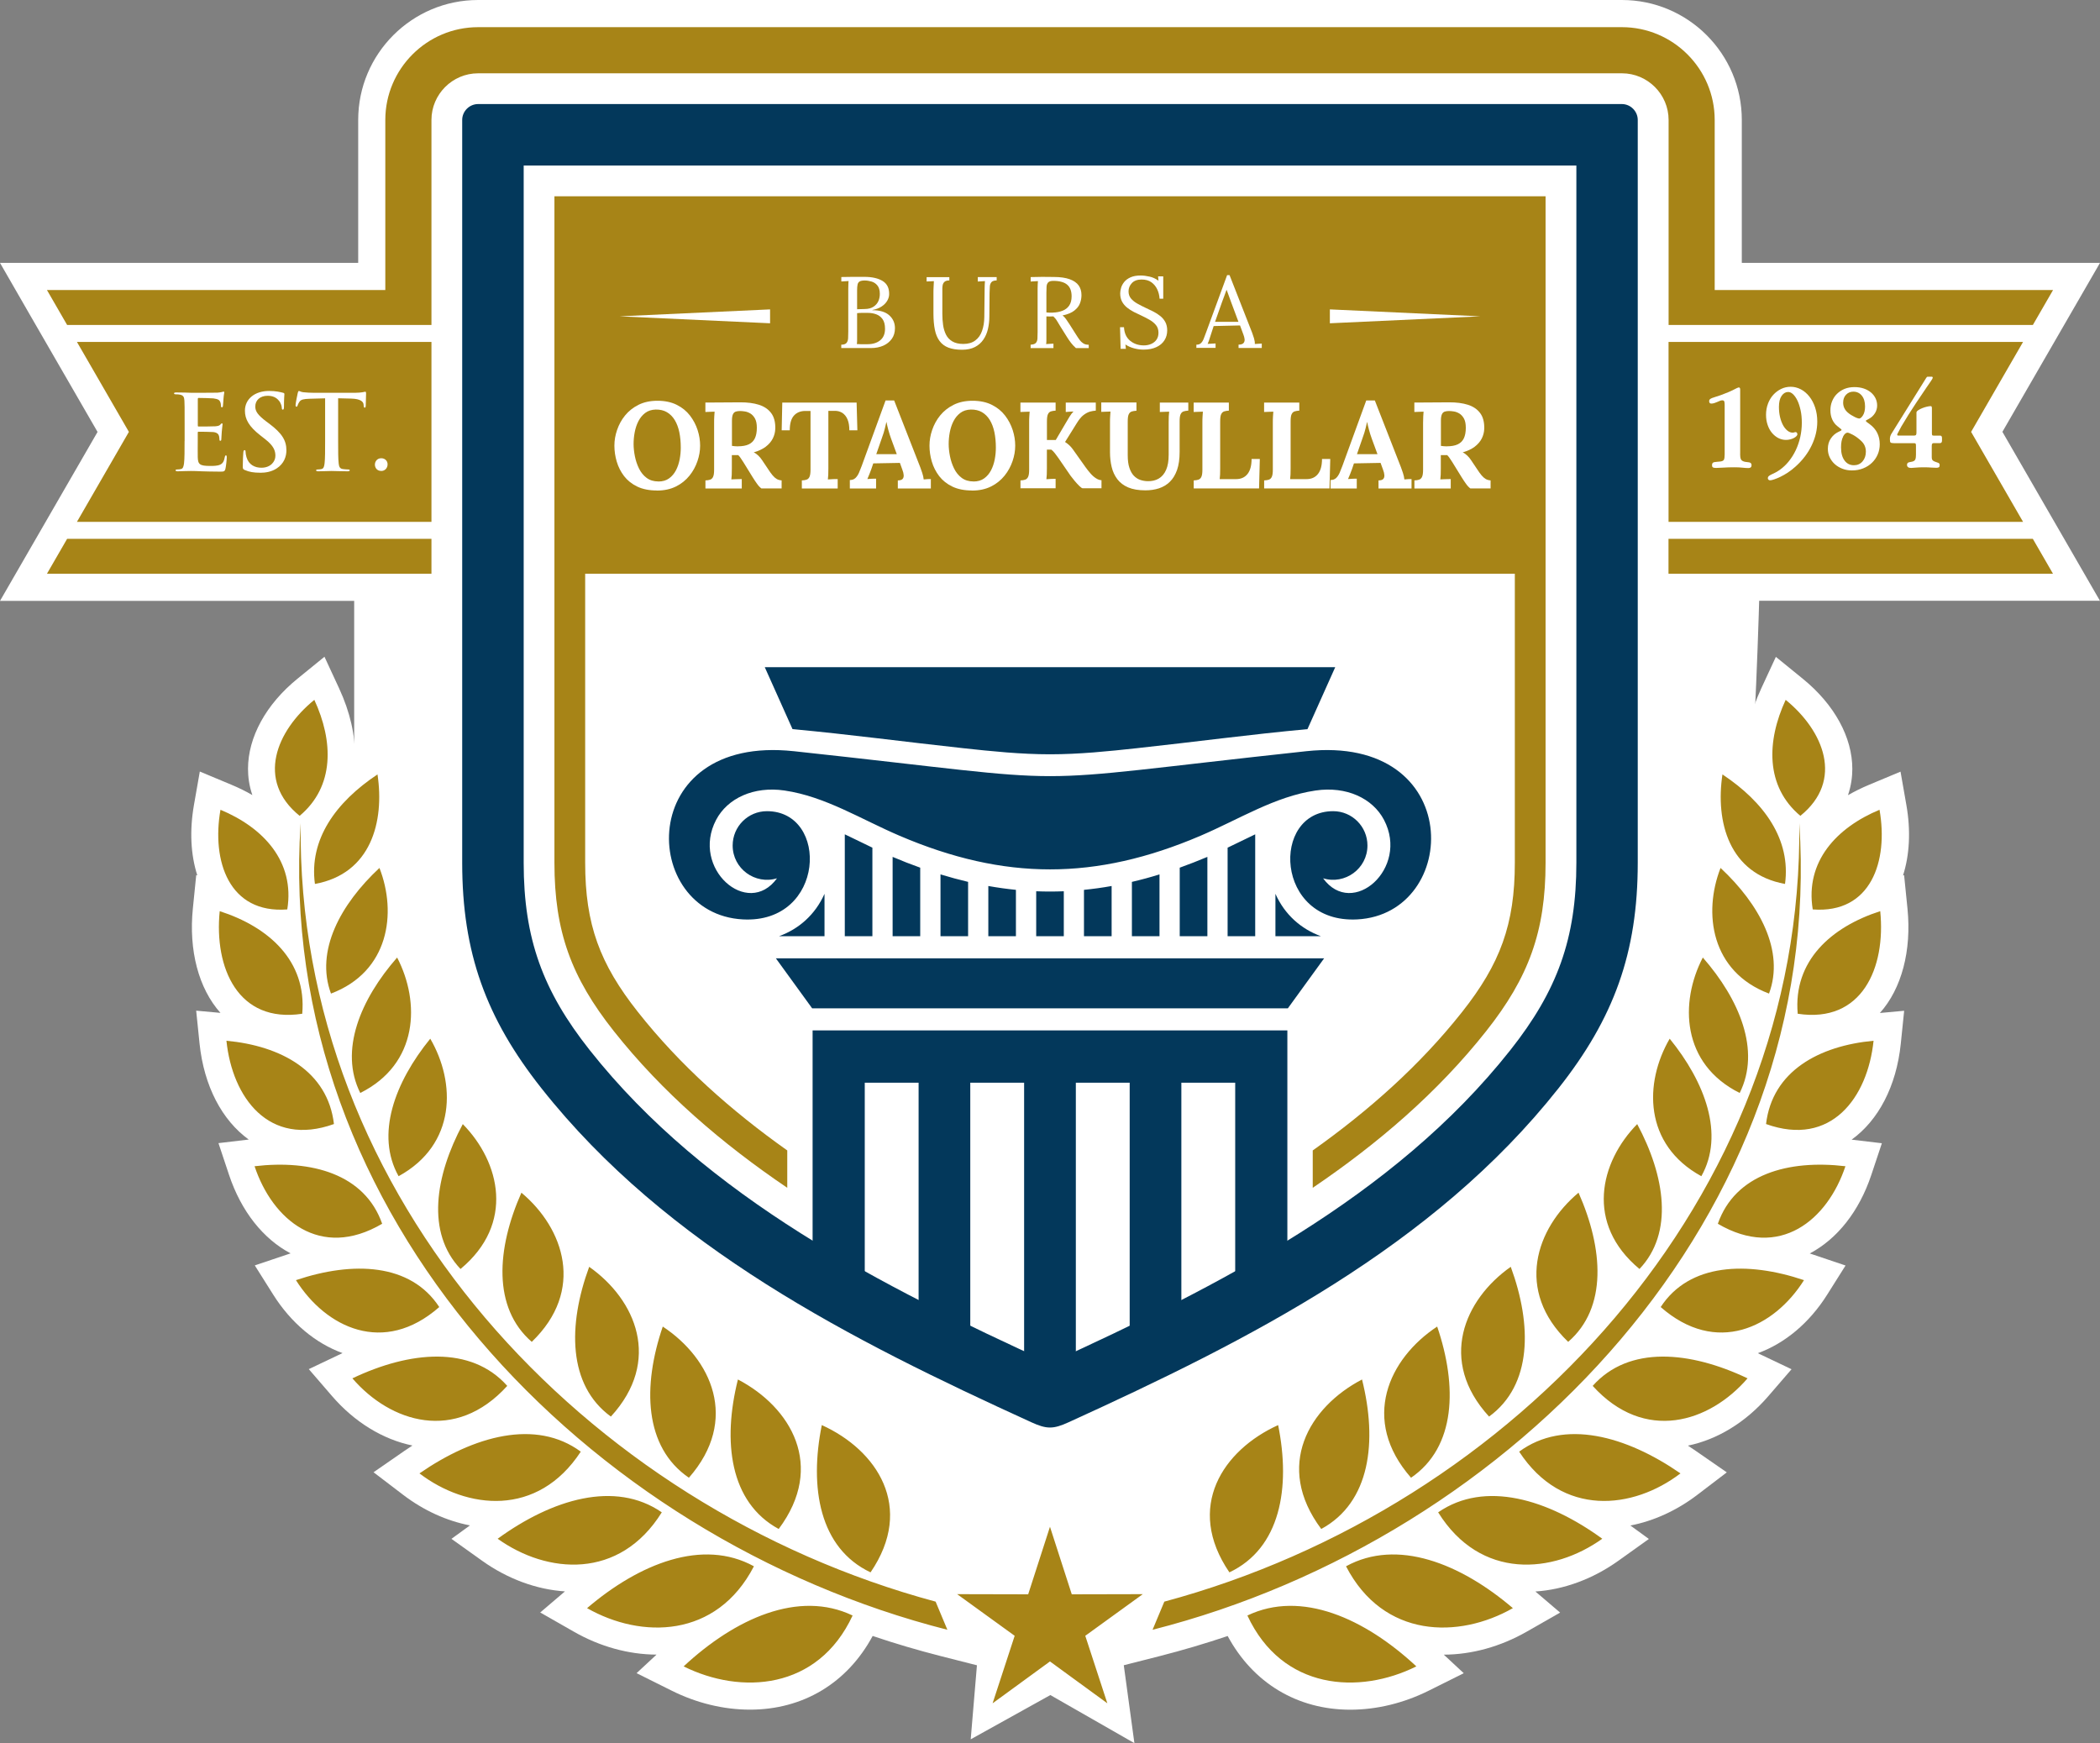
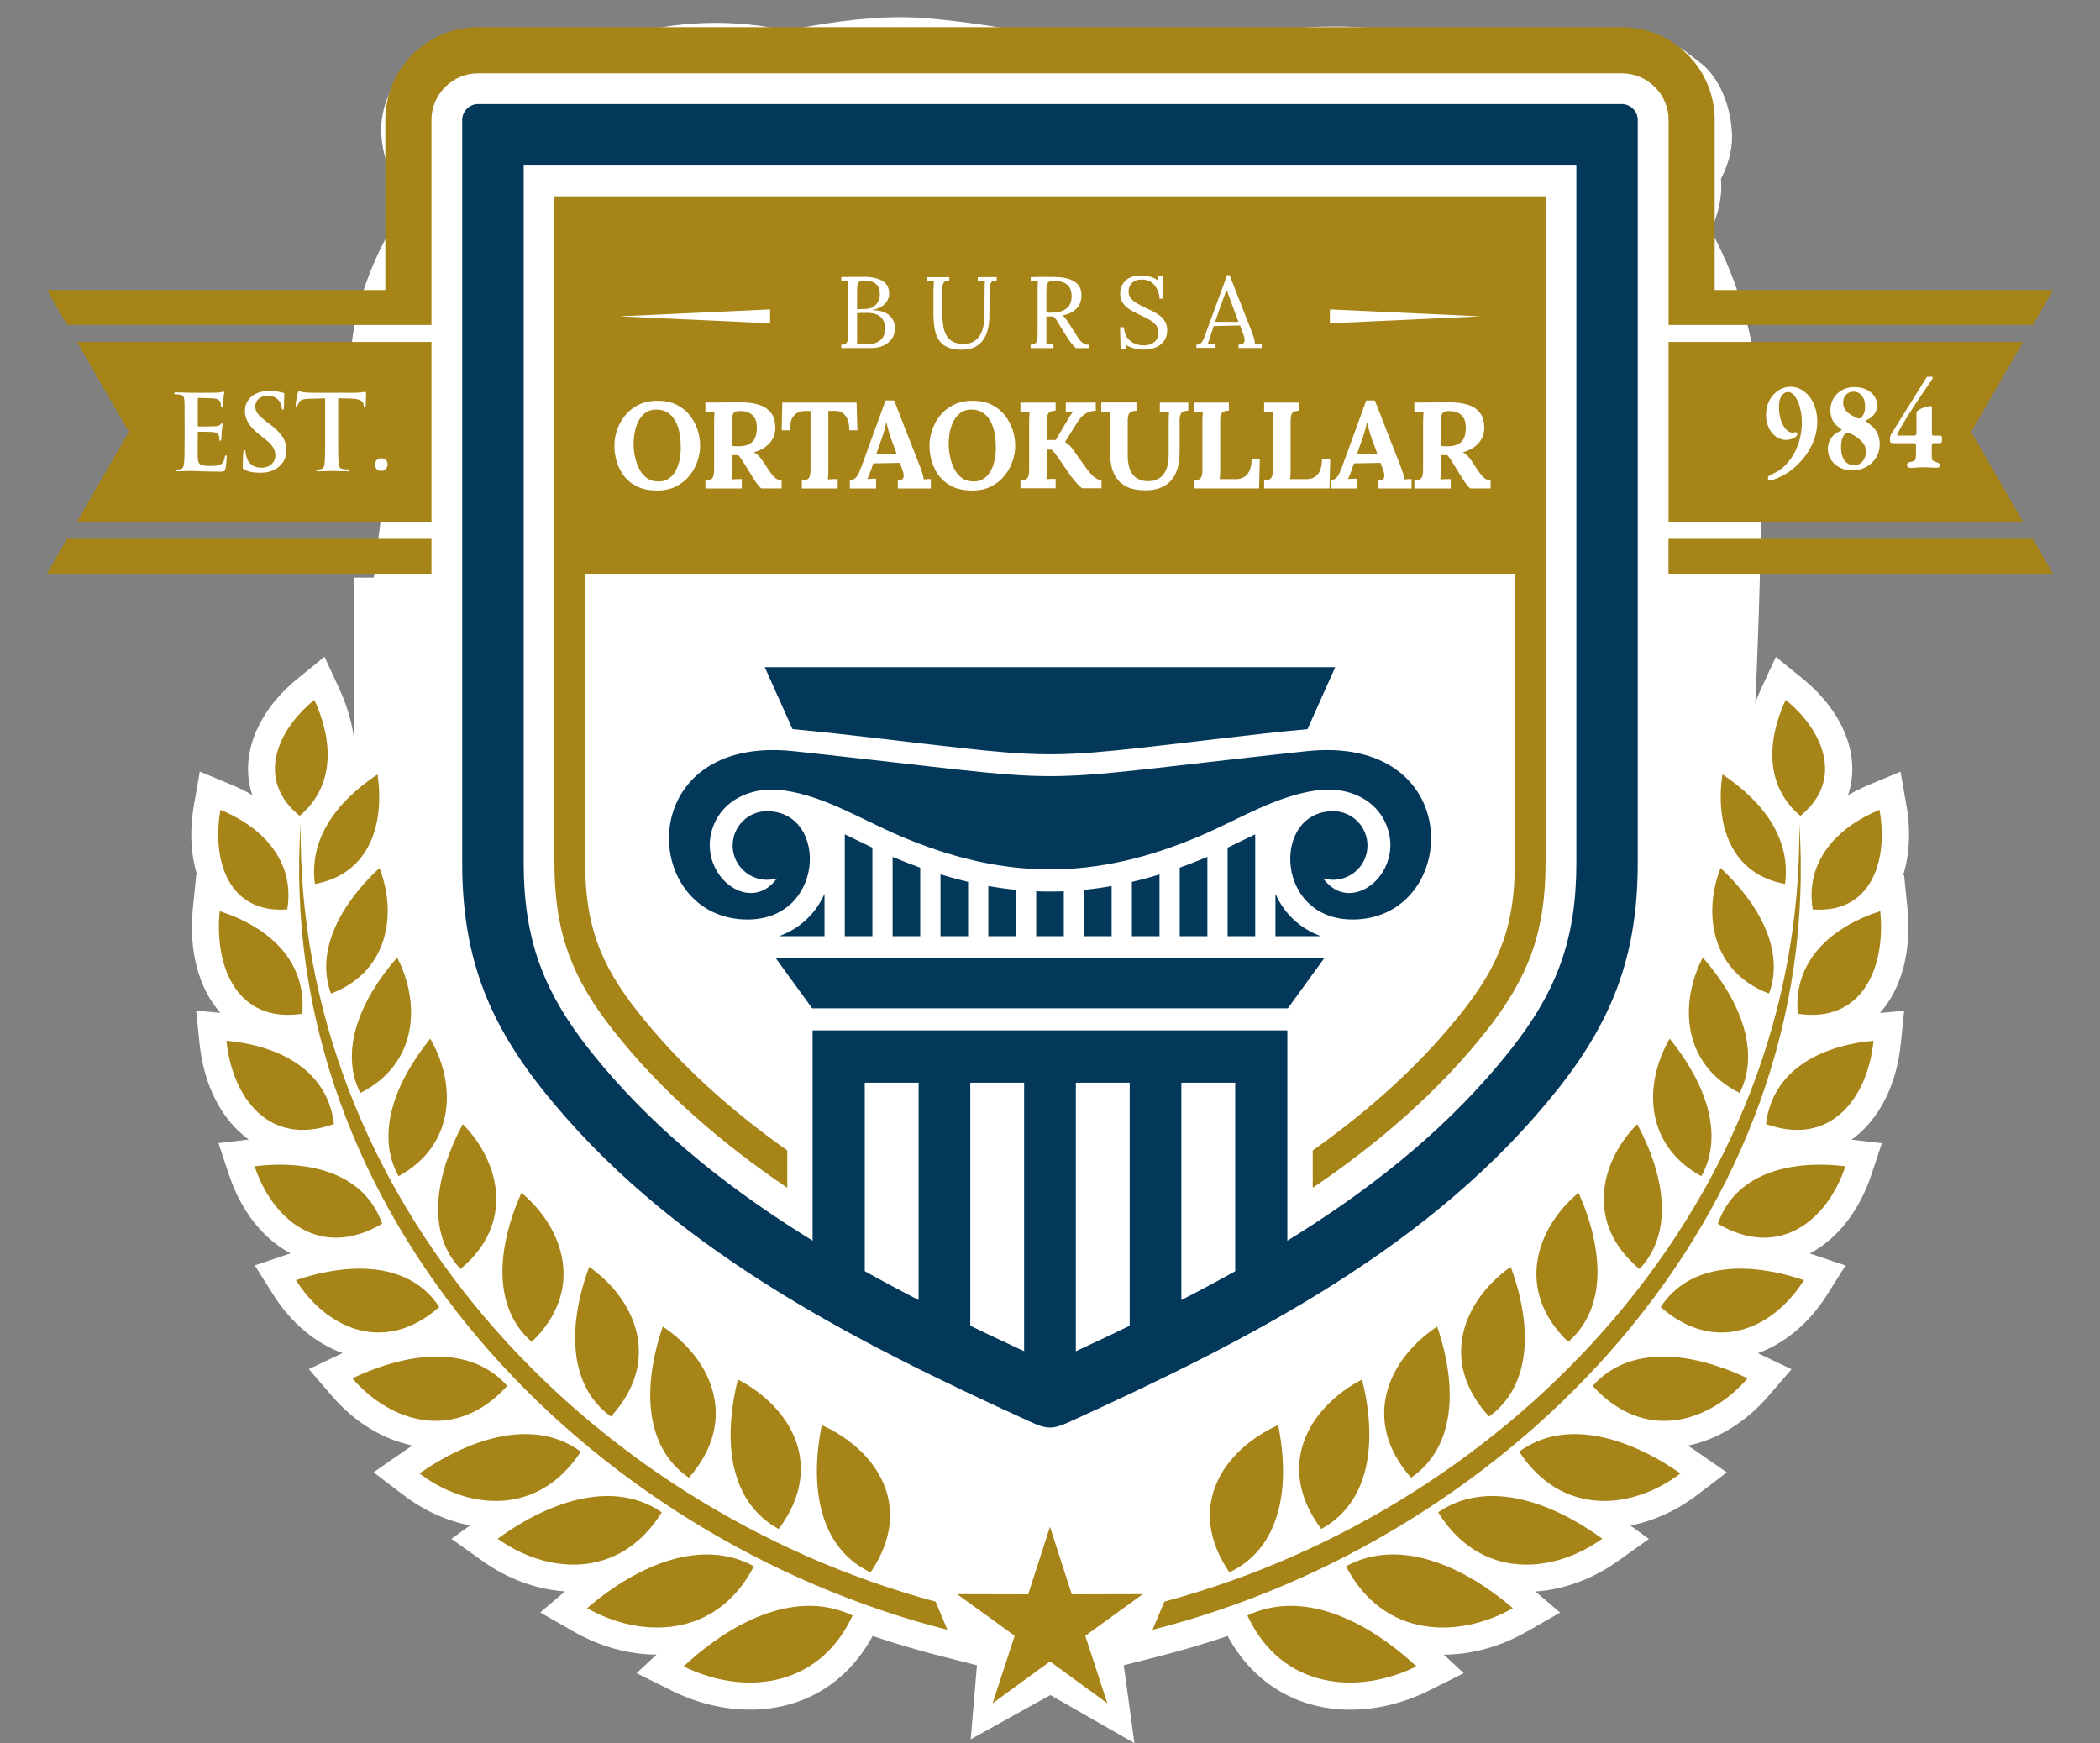
<svg xmlns="http://www.w3.org/2000/svg" id="katman_2" data-name="katman 2" viewBox="0 0 387.29 321.48">
  <rect x="0" y="0" width="387.29" height="321.48" fill="#808080" stroke="none" />
  <g id="katman_2-2" data-name="katman 2">
    <g id="Layer_1" data-name="Layer 1">
      <g>
        <path d="M218.45,295.91c4.06.27,7.78-.72,11.27-2.78,4.11-2.42,3.86-10.07-1.43-10.97-13.57-2.3-25.69,3.2-39.05,3.71-5.54.21-10.72-.61-15.13-4.15-5-4.01-9.39-6.43-15.7-3.53-3.53,1.62-3.78,6.94-1.21,9.42,1.75,1.7,3.47,2.63,5.69,3.54,7.14,2.92,10.25-8.68,3.19-11.57l-.4-.45-1.21,9.42c-1.14.53-.09.42.64,1.2.81.86,1.83,1.57,2.77,2.28,2.02,1.52,4.15,2.69,6.51,3.61,4.91,1.93,10.38,2.46,15.62,2.18,11.67-.62,23.36-6.09,35.09-4.1l-1.43-10.97c-1.8,1.06-3.14,1.28-5.22,1.15-7.71-.5-7.68,11.5,0,12h0Z" fill="#fff" />
        <rect x="65.82" y="107.03" width="19.41" height="41.2" fill="#fff" stroke="#fff" stroke-miterlimit="10" />
-         <path d="M302.72,110.81V22.12c0-1.98-1.62-3.6-3.6-3.6H88.17c-1.98,0-3.6,1.62-3.6,3.6v88.7H0l17.99-31.16-12.47-21.59L0,48.48h66.06v-26.37c0-12.19,9.92-22.11,22.11-22.11h210.95c12.19,0,22.11,9.92,22.11,22.11v26.37h66.06l-5.53,9.57-12.47,21.59,17.99,31.16h-84.57.01Z" fill="#fff" fill-rule="evenodd" />
        <path d="M82.17,113.45c20.09,24.66,47.93,41.78,72.9,61-4.05-3.13-8.1-6.25-12.14-9.38,12.09,9.37,23.64,19.41,33.14,31.47l-9.38-12.14c2.62,3.42,5.06,6.89,6.95,10.79l-6.05-14.33c.85,2.03,1.47,4,1.88,6.16l-2.14-15.95c.24,2.12.24,4.1,0,6.22l2.14-15.95c-.37,2.07-.91,4-1.64,5.98l6.05-14.33c-1.72,4.02-4,7.6-6.63,11.08l9.38-12.14c-7.96,10.04-16.62,19.02-24.09,29.59-10.29,14.56-13.58,31.57-14.85,48.98l2.14-15.95-.39,1.15c9.19-11.95,18.38-23.91,27.57-35.86l-.87.65c10.09-2.73,20.19-5.46,30.28-8.19l-.87-.05c10.09,2.73,20.19,5.46,30.28,8.19-1.86-.81-3.51-1.95-5.14-3.15,4.05,3.13,8.1,6.25,12.14,9.38-6.04-4.78-10.63-10.98-16.33-16.12s-12.5-11.03-19.74-14.68c-13.59-6.84-24.27-8.95-39.43-10.26l15.95,2.14c-1.08-.08-2.13-.31-3.15-.66,4.78,2.02,9.56,4.03,14.33,6.05-.91-.36-1.75-.84-2.52-1.43l12.14,9.38c-6.18-4.95-12.12-10.64-16.96-16.91l9.38,12.14c-1.9-2.62-3.54-5.32-4.92-8.25l6.05,14.33c-1.59-3.83-2.59-7.66-3.23-11.76l2.14,15.95c-.48-3.79-.82-7.63-.49-11.44l-2.14,15.95c.94-6.42,3.75-12.24,5.98-18.28,5.33-14.4,6.7-31.53,2.57-46.42-5.59-20.17-21.98-36.83-42.21-42.4-20.69-5.7-43.7.56-58.82,15.69-9.97,9.98-12.98,19.99-18.35,32.72l6.05-14.33c-.51,1.19-1.01,2.43-1.76,3.49,3.13-4.05,6.25-8.1,9.38-12.14l-.21.23,12.14-9.38-.19.13,14.33-6.05-.17.02c15.41,2.02,30.82,4.03,46.23,6.05l-.16-.09,21.53,21.53-.13-.22,6.05,14.33c-.1-.28-.17-.56-.2-.86l2.14,15.95c-2.59-22.26,5.38-44.6,3.86-66.88-30.09,17.27-60.19,34.54-90.28,51.81l1.14.85-12.14-9.38c9.33,7.46,16.67,13.78,28.67,17.08,7.94,2.19,13.11,2.21,20.13,2.14,12.4-.14,24.41-3.26,36.57-5.19l-15.95,2.14c4.79-.62,9.42-.5,14.21.1l-15.95-2.14c18.29,2.72,36.27,7.68,54.93,6.42,12.93-.87,26.36-4.41,39.33-2.76l-15.95-2.14c1.76.31,3.41.74,5.08,1.38l-14.33-6.05c1.19.57,2.16,1.15,3.21,1.94l-12.14-9.38c.64.54,1.21,1.14,1.7,1.82l-9.38-12.14c.57.79,1.03,1.64,1.36,2.56l-6.05-14.33c.36,1.02.61,2.07.73,3.15l-2.14-15.95c1.36,15.13-.08,30.98-.67,46.14-.6,15.27-1.02,30.75-2.8,45.94l2.14-15.95c-.34,2.17-.81,4.2-1.54,6.28l6.05-14.33c-2.46,5.78-6.15,11.19-9.93,16.19,3.13-4.05,6.25-8.1,9.38-12.14-1.84,2.31-3.78,4.4-6.05,6.3l12.14-9.38c-1.56,1.16-3.13,2.12-4.89,2.95l14.33-6.05-1.35.52c-7.81,1.86-14.61,5.44-20.4,10.74-6.53,4.23-11.68,9.84-15.45,16.83-7.53,12.86-10.71,31.82-6.05,46.23s13.7,28.53,27.57,35.86c13.45,7.11,31.42,11.78,46.23,6.05,14.76-5.71,28.59-12.58,38.77-25.2,6.79-8.41,14.4-17.56,18.98-27.56,2.56-5.59,5.51-11.51,7.14-17.47,1.04-3.81,1.34-8.12,1.85-11.89.84-6.25,1.51-12.36,1.95-18.63.59-8.49,1.09-16.98,1.49-25.47.79-16.66,1.26-33.35,1.3-50.04.05-21-6.53-40.83-21.57-55.86-8.39-8.38-20.19-14.84-31.52-18.03-7.4-2.08-15.54-2.99-23.24-3.22-17.75-.52-35.04,4.91-52.88,2.74l15.95,2.14c-13.75-2-26.93-5.33-40.91-6.45-13.56-1.09-27,2.84-40.3,5l15.95-2.14c-3.58.47-7.33.74-10.94.54l15.95,2.14-.29-.09c4.78,2.02,9.56,4.03,14.33,6.05l-.3-.19c4.05,3.13,8.1,6.25,12.14,9.38-4.93-3.98-9.96-7.85-15.03-11.65-9.36-5.43-19.45-8.16-30.28-8.19-10.83.03-20.92,2.76-30.28,8.19-17.3,10.12-31.12,31.12-29.72,51.81,1.18,17.43-2.87,35.18-3.93,52.55-.23,3.77-.4,7.57-.19,11.34.35,6.41,1.05,13.24,2.49,19.44,3.49,15.04,14.77,28.74,27.82,36.43,8.53,5.02,20.78,8.72,30.44,8.28,8.49-.38,15.61-1.95,23.29-5.19s13.73-6.81,19.5-12.54c1.65-1.64,8.67-10.67,9.81-12.69,3.59-6.35,5.88-13.43,8.69-20.15l-6.05,14.33c.51-1.19.99-2.42,1.72-3.49l-9.38,12.14.2-.23c-4.05,3.13-8.1,6.25-12.14,9.38l.18-.13-14.33,6.05.16-.02c-15.41-2.02-30.82-4.03-46.23-6.05l.14.09c-7.18-7.18-14.35-14.35-21.53-21.53l.12.22-6.05-14.33c.09.28.14.57.16.86l-2.14-15.95c.08,1.39.06,2.67-.06,4.05l2.14-15.95c-1.19,8.42-5.68,15.77-7.8,23.93-1.69,6.47-2.46,13.48-2.95,20.08-.18,2.37-.13,4.71.04,7.08.68,9.51,1.47,19.69,4.56,28.82,5.99,17.65,15.31,32.68,28.58,45.83,3.19,3.16,6.52,6.22,10,9.06,9.12,7.46,17.79,14.48,29.77,17.07,7.05,1.53,14.38,2.16,21.56,2.9l-15.95-2.14c1.67.28,3.21.69,4.8,1.28l-14.33-6.05c2.28,1,4.32,2.25,6.31,3.75l-12.14-9.38c6.79,5.49,11.94,12.66,18.73,18.16,5.21,4.21,10.49,8.96,16.45,12.17,4.11,2.21,10.71,4.97,15.16,6.41,10.54,3.41,15.36,2.39,24.79,1.12,8.88-1.19,14.85-2.76,23.18-7.78,11.4-6.86,19.47-16.66,24.55-28.69,1.34-2.69,2.48-5.47,3.41-8.32l2.14-15.95c.11-1.48.17-2.95.34-4.42l-2.14,15.95c.37-2.07.91-4.01,1.65-5.98l-6.05,14.33c1.71-3.97,4-7.48,6.63-10.9l-9.38,12.14c14.37-17.9,30.7-33.56,36.19-56.86,5.02-21.3,1.88-41.48-8.02-60.87-5.03-9.85-12.69-18.62-19.84-26.92-19.71-22.87-46.06-39.19-69.82-57.45l12.14,9.38c-11.73-9.08-22.95-18.77-32.35-30.3-5.43-5.85-11.87-9.99-19.31-12.41-7.15-3.76-14.86-5.48-23.12-5.17-14.72,0-32.29,6.54-42.43,17.57-10.5,11.43-18.29,26.45-17.57,42.43l2.14,15.95c2.85,10.16,7.99,18.99,15.43,26.48h0l.02.03Z" fill="#fff" />
        <path d="M316.65,29.97c-1.58-4.16-2.91-6.89-6.09-10.11-.85-.86-1.8-1.58-2.58-2.5l2.81,3.64c-.25-.35-.44-.66-.62-1.05l1.81,4.3c-.1-.25-.16-.51-.18-.78l.64,4.79v-.42c-.22,1.6-.43,3.19-.65,4.79.02-.35.11-.69.27-1.01l-1.81,4.3.27-.45-2.81,3.64c.21-.29.46-.55.74-.77l-3.64,2.81c.29-.23.6-.41.93-.56l-4.3,1.81c.38-.17.78-.28,1.2-.35l-4.79.64c1.21-.14,2.36-.07,3.57.06,4.3.46,9.8-2.34,12.73-5.27,3.12-3.12,5.47-8.24,5.27-12.73s-1.74-9.48-5.27-12.73l-3.64-2.81c-2.81-1.63-5.84-2.45-9.08-2.46-4.86-.52-10.1.51-14.33,3-5.75,3.38-9.44,9.17-10.32,15.69s1.43,12.38,5.76,17.37c.99,1.14,2.2,2.03,3.19,3.17l-2.81-3.64c.28.36.49.7.7,1.1l-1.81-4.3.15.4c1.71,4.5,3.98,8.25,8.27,10.76,3.86,2.26,9.54,3.21,13.87,1.81,4.36-1.41,8.56-4.11,10.76-8.27s3.51-9.41,1.81-13.87h-.02Z" fill="#fff" />
        <path d="M88.32,42.59c9.42,0,18.44-8.28,18-18s-7.91-18-18-18c-9.42,0-18.44,8.28-18,18,.44,9.72,7.91,18,18,18h0Z" fill="#fff" />
        <path d="M88.17,5.01h210.95c9.42,0,17.11,7.68,17.11,17.11v31.37h62.4l-3.72,6.44h-67.18V22.12c0-4.73-3.87-8.6-8.6-8.6H88.17c-4.73,0-8.6,3.87-8.6,8.6v37.81H12.38l-3.72-6.44h62.4v-31.37c0-9.42,7.68-17.11,17.11-17.11h0ZM307.72,63.06h65.38l-9.58,16.59,9.58,16.59h-65.38v-33.19h0ZM307.72,99.37h67.18l3.72,6.44h-70.91v-6.44h.01ZM79.57,105.81H8.66l3.72-6.44h67.19v6.44ZM79.57,96.24H14.19l9.58-16.59-9.58-16.59h65.38v33.19h0Z" fill="#a78417" fill-rule="evenodd" />
        <path d="M102.25,36.2v122.92c0,12.67,3.11,21.13,10.95,31.04,8.98,11.35,19.98,20.76,31.99,28.9v-6.89c-10.31-7.31-19.75-15.67-27.54-25.53-7.03-8.89-9.73-16.15-9.73-27.52v-53.31h171.45v53.31c0,11.36-2.7,18.63-9.73,27.52-7.79,9.85-17.23,18.21-27.54,25.53v6.89c12.01-8.14,23.01-17.55,31.99-28.9,7.84-9.91,10.95-18.37,10.95-31.04V36.2H102.25Z" fill="#a78417" fill-rule="evenodd" />
        <path d="M142.02,57.06v2.56l-13.88-.64-13.88-.64,13.88-.64,13.88-.64h0ZM245.26,57.06v2.56l13.88-.64,13.88-.64-13.88-.64-13.88-.64h0Z" fill="#fff" fill-rule="evenodd" />
        <path d="M149.86,190.03h87.56v42.24c-3.16,1.92-6.38,3.77-9.62,5.57v-38.16h-9.93v43.45c-3.16,1.62-6.35,3.2-9.53,4.75v-48.2h-9.93v52.91c-1.59.74-3.18,1.47-4.77,2.2-1.59-.73-3.17-1.46-4.77-2.2v-52.91h-9.93v48.2c-3.19-1.54-6.37-3.12-9.53-4.75v-43.45h-9.93v38.16c-3.24-1.8-6.45-3.65-9.62-5.57v-42.24h0ZM146.4,138.54c-29.43-3.17-28.47,30.01-9.4,31.02,15.24.81,15.98-19.96,4.44-19.96-3.49,0-6.32,2.83-6.32,6.33,0,4.28,4.15,7.28,8.18,6.05-5.41,7.45-15.94-1.83-11.23-10.78,2.09-3.98,6.94-6.25,12.62-5.41,7.54,1.11,14.05,5.28,21.23,8.35,19.33,8.26,36.14,8.26,55.47,0,7.18-3.07,13.69-7.24,21.23-8.35,5.68-.84,10.53,1.43,12.62,5.41,4.71,8.95-5.82,18.23-11.23,10.78,4.03,1.23,8.18-1.77,8.18-6.05,0-3.49-2.83-6.33-6.32-6.33-11.55,0-10.8,20.76,4.44,19.96,19.06-1.01,20.02-34.19-9.41-31.02-56.84,6.13-37.64,6.13-94.48,0h-.02ZM152.06,172.66h-8.39c3.65-1.33,6.67-3.96,8.39-7.82v7.82ZM149.78,185.96l-6.69-9.22h101.11l-6.69,9.22h-87.73ZM243.61,172.66h-8.39v-7.82c1.72,3.86,4.74,6.49,8.39,7.82ZM231.49,172.66h-5.09v-16.33c1.68-.8,3.38-1.65,5.09-2.46v18.79h0ZM222.67,172.66h-5.1v-12.64c1.68-.6,3.38-1.27,5.1-1.99v14.64h0ZM213.84,172.66h-5.09v-10.02c1.69-.39,3.39-.85,5.09-1.38v11.4h0ZM205.01,172.66h-5.1v-8.55c1.69-.17,3.39-.4,5.1-.71v9.26h0ZM196.19,172.66h-5.09v-8.29c1.7.07,3.39.07,5.09,0v8.29ZM187.36,172.66h-5.09v-9.26c1.7.3,3.4.54,5.09.71v8.55h0ZM178.54,172.66h-5.09v-11.4c1.71.52,3.41.98,5.09,1.38v10.02h0ZM169.71,172.66h-5.09v-14.63c1.71.73,3.41,1.39,5.09,1.99v12.64ZM160.89,172.66h-5.09v-18.79c1.72.81,3.42,1.66,5.09,2.46v16.33h0ZM146.16,134.47l-5.12-11.43h105.21l-5.12,11.43c-10.44.96-20.98,2.38-31.42,3.51-5.32.58-10.7,1.13-16.06,1.13s-10.74-.55-16.06-1.13c-10.44-1.13-20.98-2.55-31.42-3.51h-.01Z" fill="#03385b" />
        <path d="M34.04,81.34c0,1.77,0,3.29-.1,4.1-.08.56-.17.98-.56,1.06-.17.04-.4.08-.69.08-.23,0-.31.06-.31.15,0,.13.13.19.39.19.38,0,.88-.04,1.33-.04.46-.02.89-.02,1.1-.02.58,0,1.17.02,2,.06.83.02,1.89.06,3.33.06.73,0,.9,0,1.04-.5.1-.38.25-1.69.25-2.14,0-.19,0-.35-.15-.35-.14,0-.17.08-.21.29-.14.79-.37,1.19-.87,1.42-.5.23-1.31.23-1.81.23-1.96,0-2.27-.29-2.31-1.62-.02-.56,0-2.33,0-2.98v-1.52c0-.12.02-.19.12-.19.46,0,2.37.02,2.73.06.71.08.98.37,1.08.75.06.25.06.5.08.69,0,.1.04.17.17.17.17,0,.17-.21.17-.37,0-.13.06-.9.08-1.29.08-.98.15-1.29.15-1.4s-.06-.15-.13-.15c-.1,0-.17.1-.31.25-.17.19-.46.25-.92.29-.44.04-2.66.04-3.08.04-.12,0-.13-.08-.13-.21v-4.87c0-.13.04-.19.13-.19.38,0,2.41.04,2.73.08.96.12,1.15.35,1.29.69.1.23.12.56.12.69,0,.17.04.27.17.27s.17-.12.19-.21c.04-.23.08-1.08.1-1.27.06-.88.15-1.12.15-1.25,0-.1-.02-.17-.12-.17s-.21.06-.31.08c-.15.04-.46.08-.83.12-.37.02-4.19.02-4.81.02-.27,0-.71-.02-1.21-.04-.48,0-1.04-.02-1.56-.02-.29,0-.42.04-.42.17s.12.17.33.17c.27,0,.6.02.75.06.64.13.79.44.83,1.1.04.62.04,1.16.04,4.08v3.39h0ZM70.29,86.86c.73,0,1.19-.56,1.19-1.23s-.52-1.12-1.17-1.12c-.83,0-1.17.69-1.17,1.17,0,.54.35,1.17,1.15,1.17h0ZM59.96,81.34c0,1.77,0,3.29-.1,4.1-.06.56-.17.98-.56,1.06-.17.04-.4.08-.69.08-.23,0-.31.06-.31.15,0,.13.13.19.39.19.77,0,1.98-.06,2.42-.06.54,0,1.75.06,3.02.06.21,0,.37-.06.37-.19,0-.1-.1-.15-.31-.15-.29,0-.71-.04-.98-.08-.58-.08-.69-.5-.75-1.04-.1-.83-.1-2.35-.1-4.12v-7.89l2.42.06c1.71.04,2.23.58,2.27,1.08l.02.21c.02.29.06.38.21.38.12,0,.15-.12.17-.31,0-.5.06-1.83.06-2.23,0-.29-.02-.4-.15-.4-.08,0-.23.04-.52.1-.29.04-.71.1-1.33.1h-7.62c-.64,0-1.37-.04-1.92-.1-.48-.04-.67-.23-.83-.23-.12,0-.17.12-.23.37-.04.15-.4,1.91-.4,2.21,0,.21.04.31.17.31.12,0,.17-.08.21-.23s.13-.39.33-.67c.29-.42.75-.52,1.87-.56l2.87-.08v7.89h0ZM47.95,87.19c1.02,0,2.1-.17,3.06-.79,1.39-.9,1.81-2.23,1.81-3.35,0-1.83-.83-3.16-3.16-4.91l-.54-.4c-1.6-1.21-2.04-1.89-2.04-2.77,0-1.15.87-1.98,2.29-1.98,1.25,0,1.81.58,2.1.94.4.5.5,1.1.5,1.27,0,.23.06.35.19.35.15,0,.21-.15.21-.58,0-1.5.08-2.06.08-2.31,0-.13-.1-.19-.27-.23-.5-.13-1.31-.33-2.56-.33-2.67,0-4.45,1.52-4.45,3.64,0,1.56.73,2.91,2.85,4.56l.88.69c1.6,1.25,1.89,2.14,1.89,3.08,0,1.02-.85,2.19-2.58,2.19-1.19,0-2.33-.52-2.75-1.94-.1-.33-.17-.73-.17-.98,0-.15-.02-.33-.19-.33-.15,0-.21.21-.23.5-.02.31-.1,1.46-.1,2.52,0,.42.06.52.37.65.83.37,1.69.5,2.81.5h0Z" fill="#fff" fill-rule="evenodd" />
        <path d="M180.1,307.1l-6.61-1.68c-4.23-1.08-8.42-2.31-12.55-3.71-4.67,8.67-12.82,13.59-22.62,13.59h0c-4.86,0-9.86-1.21-14.46-3.51l-6.46-3.22,3.68-3.42c-5.17-.02-10.45-1.48-15.27-4.24l-6.18-3.53,4.56-3.89c-5.25-.34-10.62-2.32-15.29-5.66l-5.64-4.03,3.41-2.48c-4.3-.83-8.55-2.76-12.31-5.63l-5.47-4.17,5.66-3.92c.48-.33.99-.67,1.51-1.01-5.44-1.12-10.68-4.31-14.83-9.13l-4.28-4.96s6.12-2.91,6.22-2.96c-4.97-1.8-9.5-5.56-12.79-10.79l-3.39-5.38s6.41-2.16,6.6-2.22c-5.04-2.66-9.11-7.74-11.36-14.51l-1.94-5.82,5.58-.66c-4.9-3.55-8.25-9.82-9.07-17.72l-.62-6.05,4.48.41c-4.02-4.48-5.88-11.5-5.09-19.27l.62-6.15.2.06c-1.22-3.78-1.45-8.25-.62-12.99l1.08-6.16,5.77,2.41c1.39.58,2.7,1.22,3.92,1.93-.61-1.77-.8-3.43-.8-4.83,0-5.84,3.31-11.9,9.11-16.62l4.99-4.06,2.7,5.83c2.04,4.4,3,8.71,2.91,12.69.47-.34.95-.67,1.45-1l6.54-4.35,1.17,7.77c.76,5.07.39,9.67-.97,13.54l1.03,2.64c1.71,4.38,2.24,8.99,1.61,13.25l1.44,2.77c1.6,3.08,2.6,6.34,2.97,9.58l3.02,5.19c2.44,4.19,3.72,8.79,3.74,13.23l1.5,1.53c2.46,2.5,4.37,5.34,5.67,8.32l4.79,4c3.52,2.94,6.18,6.51,7.8,10.33l4.38,3.08c3.24,2.28,5.88,5.05,7.79,8.1l.25-.73,5.4,3.56c3.08,2.03,5.66,4.5,7.63,7.23l.17-.67,5.62,2.93c3.69,1.92,6.8,4.43,9.17,7.32l.33-1.62,5.72,2.59c7.53,3.41,12.93,9.19,14.8,15.87.97,3.46,1.36,8.53-1.34,14.44.44.14.89.28,1.33.41l17.56.04,7.66-23.73,7.66,23.73,17.56-.04c.44-.14.89-.27,1.33-.41-2.7-5.91-2.31-10.98-1.34-14.44,1.87-6.67,7.26-12.46,14.8-15.87l5.72-2.59.33,1.62c2.37-2.89,5.49-5.4,9.17-7.32l5.62-2.93.17.67c1.97-2.74,4.55-5.2,7.63-7.23l5.4-3.56.25.73c1.91-3.05,4.55-5.82,7.79-8.1l4.38-3.08c1.61-3.82,4.27-7.39,7.79-10.33l4.79-4c1.29-2.98,3.21-5.82,5.67-8.32l1.5-1.53c.02-4.44,1.3-9.04,3.74-13.23l3.02-5.18c.37-3.23,1.37-6.5,2.97-9.57l1.44-2.77c-.64-4.26-.1-8.87,1.61-13.25l1.03-2.64c-1.36-3.87-1.73-8.46-.97-13.54l1.17-7.77,6.54,4.35c.49.33.98.66,1.45,1-.09-3.98.87-8.29,2.91-12.69l2.7-5.83,4.99,4.06c5.8,4.72,9.12,10.78,9.11,16.62,0,1.4-.2,3.06-.8,4.83,1.22-.7,2.53-1.35,3.92-1.93l5.77-2.41,1.08,6.16c.83,4.73.59,9.21-.62,12.99l.2-.06.62,6.15c.78,7.77-1.07,14.79-5.09,19.27l4.48-.41-.62,6.05c-.81,7.91-4.16,14.18-9.07,17.72l5.58.66-1.94,5.82c-2.25,6.77-6.32,11.85-11.36,14.51.19.06.39.13.58.19l6.02,2.03-3.39,5.38c-3.29,5.23-7.82,8.99-12.79,10.79.1.05,6.22,2.96,6.22,2.96l-4.28,4.96c-4.15,4.82-9.39,8.01-14.83,9.13.53.34,1.03.68,1.51,1.01l5.66,3.92-5.47,4.17c-3.77,2.87-8.01,4.8-12.31,5.63l3.41,2.48-5.64,4.03c-4.67,3.34-10.04,5.32-15.29,5.66l4.56,3.89-6.18,3.53c-4.82,2.75-10.1,4.21-15.27,4.23l3.68,3.42-6.46,3.22c-4.61,2.3-9.61,3.51-14.46,3.51-9.8,0-17.95-4.93-22.62-13.59-4.13,1.39-8.32,2.63-12.55,3.71l-6.61,1.68,1.96,14.37-15.5-8.87-14.69,8.16,1.15-13.66h-.07Z" fill="#fff" fill-rule="evenodd" />
        <path d="M212.56,300.57c66.43-16.89,124.11-76.42,119.27-148.76.83,69.16-52.47,126.18-117.1,143.57l-2.17,5.19h0ZM193.64,281.57l4.02,12.46,13.1-.03-10.61,7.68,4.07,12.45-10.58-7.72-10.58,7.72,4.07-12.45-10.61-7.68,13.1.03,4.02-12.46h0ZM174.72,300.57c-66.43-16.89-124.11-76.42-119.27-148.76-.83,69.16,52.47,126.18,117.1,143.57l2.17,5.19h0ZM107.11,267.72c-8.28-6.1-19.74-2.92-29.75,4.01,8.74,6.66,21.79,8.14,29.75-4.01ZM160.55,289.98c-9.42-4.45-11.32-15.62-8.99-27.16,10.15,4.6,17.21,15.12,8.99,27.16ZM157.24,297.94c-9.93-4.75-21.65.53-31.16,9.38,10.51,5.24,24.75,4.43,31.16-9.38ZM143.61,281.98c-9.06-4.91-10.38-16.16-7.52-27.57,9.77,5.1,16.21,15.96,7.52,27.57ZM139.04,288.86c-9.43-5.18-21.09-.54-30.77,7.72,9.98,5.69,23.88,5.6,30.77-7.72h0ZM127.05,272.53c-8.28-5.66-8.57-16.88-4.82-27.88,8.95,5.91,14.19,17.2,4.82,27.88ZM122.05,278.91c-8.62-5.95-20.24-2.42-30.27,4.87,9.1,6.51,22.47,7.66,30.27-4.87ZM93.55,255.59c-6.68-7.51-17.98-6.43-28.56-1.39,7.01,8.14,18.98,11.95,28.56,1.39ZM81.01,241.05c-5.29-8.11-15.94-8.49-26.43-4.96,5.52,8.76,16.19,13.96,26.43,4.96ZM70.48,225.69c-3.21-9.17-13.03-11.85-23.53-10.61,3.28,9.87,12.1,17.32,23.53,10.61ZM61.59,207.3c-1.15-9.76-9.78-14.43-19.83-15.36,1.08,10.46,7.81,19.67,19.83,15.36ZM55.74,186.96c.85-9.74-6.17-16.01-15.22-18.92-1.05,10.41,3.34,20.73,15.22,18.92ZM52.98,167.72c1.43-8.85-4.42-15.09-12.32-18.38-1.66,9.45,1.56,19.2,12.32,18.38ZM55.26,150.46c6.49-5.43,6.23-13.79,2.71-21.39-7.02,5.71-10.79,14.86-2.71,21.39ZM112.66,261.25c-7.96-5.8-7.95-16.87-4-27.62,8.61,6.06,13.45,17.33,4,27.62ZM98.07,247.47c-7.27-6.29-6.48-17.2-1.91-27.51,7.88,6.59,11.75,18.05,1.91,27.51ZM84.93,234.03c-6.34-6.67-4.72-17.13.42-26.72,6.89,7.01,9.62,18.39-.42,26.72ZM73.51,216.92c-4.3-7.67-.71-17.31,5.84-25.36,4.73,8.12,4.83,19.52-5.84,25.36ZM66.44,201.57c-3.91-7.82.03-17.25,6.8-24.98,4.3,8.28,3.93,19.63-6.8,24.98ZM61.04,183.24c-2.92-7.86,1.75-16.47,8.94-23.17,3.25,8.33,1.76,19.13-8.94,23.17ZM58.08,163.02c-1.11-8.19,3.82-15.07,11.54-20.2,1.31,8.71-1.19,18.33-11.54,20.2ZM280.17,267.72c8.28-6.1,19.74-2.92,29.75,4.01-8.74,6.66-21.79,8.14-29.75-4.01ZM226.73,289.98c9.42-4.45,11.32-15.62,8.99-27.16-10.15,4.6-17.21,15.12-8.99,27.16ZM230.05,297.94c9.93-4.75,21.65.53,31.16,9.38-10.51,5.24-24.75,4.43-31.16-9.38h0ZM243.67,281.98c9.06-4.91,10.38-16.16,7.52-27.57-9.77,5.1-16.21,15.96-7.52,27.57ZM248.24,288.86c9.43-5.18,21.09-.54,30.77,7.72-9.98,5.69-23.88,5.6-30.77-7.72ZM260.23,272.53c8.28-5.66,8.57-16.88,4.82-27.88-8.95,5.91-14.19,17.2-4.82,27.88ZM265.23,278.91c8.62-5.95,20.24-2.42,30.27,4.87-9.1,6.51-22.47,7.66-30.27-4.87ZM293.73,255.59c6.68-7.51,17.98-6.43,28.56-1.39-7.01,8.14-18.98,11.95-28.56,1.39ZM306.27,241.05c5.29-8.11,15.94-8.49,26.43-4.96-5.52,8.76-16.19,13.96-26.43,4.96ZM316.81,225.69c3.21-9.17,13.03-11.85,23.53-10.61-3.28,9.87-12.1,17.32-23.53,10.61ZM325.7,207.3c1.15-9.76,9.78-14.43,19.83-15.36-1.08,10.46-7.81,19.67-19.83,15.36ZM331.54,186.96c-.85-9.74,6.17-16.01,15.22-18.92,1.05,10.41-3.34,20.73-15.22,18.92ZM334.31,167.72c-1.43-8.85,4.42-15.09,12.32-18.38,1.66,9.45-1.56,19.2-12.32,18.38ZM332.03,150.46c-6.49-5.43-6.23-13.79-2.71-21.39,7.02,5.71,10.79,14.86,2.71,21.39ZM274.62,261.25c7.96-5.8,7.95-16.87,4-27.62-8.61,6.06-13.44,17.33-4,27.62ZM289.21,247.47c7.27-6.29,6.48-17.2,1.91-27.51-7.88,6.59-11.75,18.05-1.91,27.51ZM302.36,234.03c6.34-6.67,4.72-17.13-.42-26.72-6.89,7.01-9.62,18.39.42,26.72ZM313.77,216.92c4.3-7.67.71-17.31-5.84-25.36-4.73,8.12-4.83,19.52,5.84,25.36ZM320.84,201.57c3.91-7.82-.03-17.25-6.8-24.98-4.3,8.28-3.93,19.63,6.8,24.98ZM326.25,183.24c2.92-7.86-1.75-16.47-8.94-23.17-3.25,8.33-1.76,19.14,8.94,23.17ZM329.2,163.02c1.11-8.19-3.82-15.07-11.54-20.2-1.31,8.71,1.19,18.33,11.54,20.2Z" fill="#a78417" fill-rule="evenodd" />
        <path d="M88.17,19.19c-1.6,0-2.93,1.33-2.93,2.93v137c0,16.59,4.4,28.67,14.62,41.59,23.15,29.27,57.08,46.42,90.35,61.59,2.82,1.29,4.04,1.29,6.86,0,33.27-15.16,67.2-32.31,90.35-61.59,10.22-12.92,14.62-25,14.62-41.59V22.12c0-1.6-1.33-2.93-2.93-2.93H88.17ZM96.58,30.53v128.59c0,13.97,3.53,23.62,12.18,34.55,21.55,27.24,53.89,43.56,84.89,57.72,31-14.17,63.34-30.48,84.89-57.72,8.65-10.93,12.18-20.58,12.18-34.55V30.53H96.58Z" fill="#03385b" fill-rule="evenodd" />
        <g>
          <path d="M155.15,64.19v-.62c.47,0,.8-.12.97-.33.17-.21.27-.49.29-.84.02-.36.03-.76.03-1.23v-7.86c0-.34,0-.63.02-.87,0-.24.02-.45.04-.61-.22,0-.45.03-.67.04-.22,0-.45.03-.67.04v-.82c.69,0,1.38-.02,2.07-.03h2.16c1.45,0,2.58.26,3.4.77.82.51,1.21,1.32,1.19,2.43,0,.4-.12.8-.35,1.2-.23.4-.57.75-1.03,1.06-.46.31-1.03.52-1.71.65v.04c1.37,0,2.41.31,3.11.94s1.05,1.42,1.05,2.38c0,.76-.19,1.42-.58,1.96s-.91.97-1.57,1.26c-.66.29-1.42.44-2.26.44h-5.49ZM158.01,63.45c.2,0,.44.02.72.03h1.27c.96,0,1.74-.24,2.33-.72s.89-1.19.89-2.12c0-.76-.15-1.35-.45-1.78-.3-.42-.69-.72-1.18-.9s-1.02-.26-1.59-.26h-1.02c-.31,0-.61.02-.91.05v5.09c0,.24-.02.44-.05.6h0ZM158.07,57.03l1.37-.04c.71,0,1.27-.16,1.68-.44.41-.28.71-.63.89-1.06.18-.42.26-.87.25-1.33,0-.67-.17-1.18-.46-1.53-.29-.35-.65-.59-1.08-.71-.42-.12-.84-.19-1.25-.19s-.72.06-.92.17c-.2.11-.33.3-.39.56-.06.26-.09.62-.09,1.08v3.48h0Z" fill="#fff" />
          <path d="M175.07,51.72c-.41,0-.71.09-.89.26s-.29.38-.33.61c-.04.23-.06.43-.06.61v4.71c0,.7.05,1.38.14,2.03s.27,1.24.53,1.77c.26.52.65.94,1.17,1.25s1.19.47,2.03.47c.9,0,1.63-.21,2.2-.64.57-.42.99-1.01,1.25-1.76.27-.75.41-1.61.42-2.58l.06-5.26c0-.25,0-.49.02-.72,0-.23.03-.44.04-.63-.22,0-.45.03-.66.04-.22,0-.44.03-.66.04v-.82h3.48v.62c-.47,0-.8.12-.97.32s-.27.47-.29.8c-.02.34-.04.73-.05,1.18l-.04,4.34c0,.81-.09,1.58-.26,2.32-.17.74-.46,1.39-.85,1.96s-.91,1.03-1.55,1.36-1.43.5-2.37.5c-1,0-1.84-.13-2.52-.39s-1.22-.67-1.63-1.22-.7-1.24-.87-2.08-.26-1.83-.26-2.99v-3.8c0-.32,0-.71.03-1.15s.03-.78.05-1.02c-.22,0-.45.02-.67.03-.22,0-.45.02-.67.03v-.8h4.19v.62h0Z" fill="#fff" />
          <path d="M190.07,64.19v-.62c.47-.03.8-.13.97-.33.17-.19.27-.46.29-.8.02-.34.03-.73.03-1.17v-8.08c0-.25,0-.49.02-.72,0-.23.02-.44.04-.63-.22,0-.45.03-.67.04-.22,0-.45.03-.67.04v-.82c.7,0,1.41-.03,2.12-.04.72,0,1.44,0,2.16.02,1.21,0,2.19.15,2.93.42.74.27,1.29.65,1.64,1.14.35.49.52,1.09.52,1.79,0,.49-.08.98-.27,1.49-.19.51-.54.96-1.05,1.36-.5.4-1.23.7-2.18.9.25.17.47.4.65.67.19.27.4.59.64.95l1.27,2c.21.34.42.64.62.91s.43.48.69.64c.26.16.59.23.97.23v.62h-2.36c-.36-.32-.66-.65-.91-.97s-.5-.69-.76-1.1l-1.25-2c-.16-.26-.35-.56-.55-.91s-.44-.63-.7-.87c-.2,0-.41.02-.63.02s-.43,0-.65-.02v4.5c0,.24-.02.45-.05.61.15,0,.3-.02.45-.03.15,0,.3-.02.45-.03s.3-.02.45-.02v.82h-4.21,0ZM194.15,57.65c.69-.02,1.29-.14,1.8-.34.52-.2.93-.52,1.23-.95.3-.44.45-1.01.45-1.72,0-.47-.07-.89-.2-1.24-.13-.36-.33-.65-.61-.89-.27-.24-.62-.41-1.05-.53-.42-.12-.92-.18-1.5-.18-.46,0-.78.09-.96.28-.18.19-.28.45-.3.78s-.03.72-.03,1.17v3.59c.2,0,.39.03.57.04.18,0,.38,0,.59,0h.01Z" fill="#fff" />
          <path d="M213.85,55.06c-.04-.6-.18-1.17-.43-1.7-.25-.54-.61-.97-1.08-1.31s-1.08-.5-1.81-.5c-.77,0-1.37.22-1.78.65-.41.44-.62.95-.62,1.53,0,.52.15.96.45,1.32s.69.67,1.17.94.99.53,1.52.78c.47.21.95.44,1.42.68s.9.52,1.29.83.7.68.93,1.11.35.95.35,1.54c0,.69-.17,1.3-.51,1.83-.34.54-.84.96-1.49,1.26s-1.44.46-2.38.46c-.56,0-1.14-.08-1.74-.24-.6-.16-1.13-.4-1.59-.71l.09.8h-.97l-.11-3.98h.73c.06,1.1.44,1.93,1.14,2.5s1.54.85,2.53.85c.49,0,.94-.09,1.35-.27s.74-.45.98-.79c.24-.35.36-.77.36-1.27,0-.56-.15-1.03-.45-1.4-.3-.37-.69-.7-1.16-.97s-.98-.54-1.52-.79c-.47-.21-.94-.44-1.4-.67-.46-.24-.88-.51-1.26-.81-.38-.31-.69-.67-.92-1.09-.23-.42-.35-.94-.35-1.53,0-.32.06-.67.17-1.05s.31-.73.59-1.08c.28-.34.67-.62,1.16-.84s1.12-.33,1.88-.33c.47,0,1.01.07,1.6.2.59.13,1.14.38,1.66.76l-.07-.8h.95v4.12h-.67v-.03Z" fill="#fff" />
          <path d="M220.64,64.19v-.62c.37,0,.66-.1.86-.3s.37-.47.5-.82.28-.75.46-1.22l3.85-10.49h.45l4.17,10.64c.1.26.21.6.34,1.01.12.41.17.76.15,1.05l.64-.04c.21,0,.42-.02.64-.04v.82h-4.28v-.62c.47,0,.79-.12.94-.32.15-.2.21-.44.17-.71-.04-.27-.1-.52-.19-.75l-.65-1.76-4.86.11-.65,2c-.09.3-.17.54-.23.71-.07.17-.15.37-.23.58.25,0,.5-.03.74-.04.24,0,.48-.02.72-.04v.82h-3.5l-.04.03ZM224.08,59.35h4.32l-1.33-3.57c-.14-.39-.28-.77-.42-1.15s-.28-.76-.42-1.15h-.04c-.12.35-.25.7-.38,1.05s-.27.71-.4,1.07l-1.33,3.76h0Z" fill="#fff" />
        </g>
        <g>
          <path d="M121.18,90.46c-1.43,0-2.65-.24-3.65-.72s-1.81-1.13-2.43-1.93c-.62-.81-1.07-1.7-1.36-2.68s-.43-1.96-.43-2.94.16-1.91.49-2.88.81-1.87,1.47-2.68,1.48-1.47,2.48-1.97,2.16-.75,3.51-.75,2.56.25,3.55.75c1,.5,1.81,1.16,2.44,1.98s1.1,1.72,1.41,2.68c.31.97.46,1.92.46,2.87s-.16,1.89-.49,2.85c-.33.97-.81,1.86-1.47,2.68s-1.48,1.49-2.48,1.99-2.17.76-3.51.76h.01ZM121.43,88.8c.78,0,1.44-.19,1.97-.58.53-.38.95-.89,1.27-1.5.32-.62.54-1.29.68-2.03.14-.73.2-1.44.2-2.14,0-1.04-.09-1.99-.27-2.85s-.46-1.6-.84-2.23c-.38-.62-.86-1.11-1.44-1.45s-1.26-.5-2.05-.49c-.77.02-1.42.22-1.95.62s-.95.91-1.27,1.54-.54,1.31-.68,2.05-.2,1.46-.2,2.15.08,1.46.24,2.26.41,1.55.76,2.26.81,1.28,1.4,1.72c.59.44,1.31.66,2.17.66h0Z" fill="#fff" />
          <path d="M130.1,90.09v-1.49c.35-.01.64-.06.87-.14s.42-.25.54-.52c.13-.27.19-.71.19-1.31v-8.67c0-.41,0-.8.03-1.18s.04-.66.06-.86c-.24.02-.54.03-.91.03s-.63.02-.79.03v-1.74c1.07-.01,2.14-.02,3.21-.02s2.14,0,3.21-.02c1.33-.01,2.48.14,3.46.45s1.73.83,2.26,1.54.78,1.67.75,2.87c-.02.63-.17,1.24-.46,1.81s-.73,1.08-1.31,1.52c-.58.44-1.32.78-2.21,1.04.29.12.57.32.85.59s.52.56.71.86l1.06,1.58c.33.51.62.92.88,1.22s.51.52.77.67c.26.14.55.22.88.24v1.49h-3.73c-.27-.2-.54-.48-.8-.85-.26-.37-.55-.79-.85-1.28l-1.67-2.71c-.2-.3-.37-.56-.51-.77s-.29-.39-.44-.54h-1.18v2.42c0,.42,0,.82-.02,1.2s-.04.66-.07.86c.17-.02.38-.03.63-.03s.51-.01.76-.02.43-.01.53-.01v1.74h-6.72.02ZM136.07,82.31c.84,0,1.52-.12,2.04-.37.51-.25.89-.63,1.12-1.13s.35-1.14.35-1.91c0-.72-.11-1.29-.34-1.71-.23-.41-.51-.72-.85-.93-.34-.2-.68-.33-1.03-.38-.35-.05-.63-.08-.86-.08-.32,0-.59.04-.81.11-.23.08-.4.24-.52.5s-.18.65-.18,1.18v4.64c.17.02.34.03.52.06.18.02.37.03.57.03h-.01Z" fill="#fff" />
          <path d="M156.64,79.37c0-.81-.11-1.49-.34-2.03s-.55-.93-.96-1.2c-.42-.26-.91-.39-1.48-.37h-1.09v10.61c0,.41,0,.8-.02,1.18s-.04.66-.07.86c.26-.03.58-.05.98-.06s.67-.01.83-.01v1.74h-6.61v-1.49c.35-.01.64-.06.87-.14s.42-.25.54-.52.19-.71.19-1.31v-10.84h-1.04c-.86.02-1.54.31-2.04.88s-.75,1.47-.75,2.69h-1.49l.11-5.11h13.71l.14,5.11h-1.49.01Z" fill="#fff" />
          <path d="M156.73,90.09v-1.56c.42,0,.76-.12,1.02-.36s.47-.56.65-.95c.17-.39.34-.82.51-1.27l4.41-12.1h1.58l4.82,12.33c.09.23.21.57.36,1.03s.24.86.27,1.21c.26-.03.5-.05.74-.06.23,0,.43-.01.58-.01v1.74h-6.09v-1.49c.42,0,.71-.09.87-.26.16-.17.23-.41.21-.71-.02-.3-.1-.64-.25-1.02l-.45-1.24-4.91.09-.36,1.06c-.08.2-.18.49-.33.87s-.28.71-.4.96c.24-.03.53-.05.87-.06.34,0,.58-.01.74-.01v1.81h-4.84ZM161.61,83.76h3.78l-1.04-2.83c-.2-.54-.37-1.09-.52-1.64-.15-.55-.26-1.04-.34-1.46h-.02c-.06.26-.15.64-.27,1.15-.12.51-.31,1.12-.57,1.83l-1.02,2.94h0Z" fill="#fff" />
          <path d="M179.29,90.46c-1.43,0-2.65-.24-3.65-.72s-1.81-1.13-2.43-1.93c-.62-.81-1.07-1.7-1.36-2.68s-.43-1.96-.43-2.94.16-1.91.49-2.88.81-1.87,1.47-2.68,1.48-1.47,2.48-1.97,2.16-.75,3.51-.75,2.56.25,3.55.75c1,.5,1.81,1.16,2.44,1.98s1.1,1.72,1.41,2.68c.31.97.46,1.92.46,2.87s-.16,1.89-.49,2.85c-.33.97-.81,1.86-1.47,2.68s-1.48,1.49-2.48,1.99-2.17.76-3.51.76h0ZM179.54,88.8c.78,0,1.44-.19,1.97-.58.53-.38.95-.89,1.27-1.5.32-.62.54-1.29.68-2.03.14-.73.2-1.44.2-2.14,0-1.04-.09-1.99-.27-2.85-.18-.86-.46-1.6-.84-2.23-.38-.62-.86-1.11-1.44-1.45s-1.26-.5-2.05-.49c-.77.02-1.42.22-1.95.62s-.95.91-1.27,1.54-.54,1.31-.68,2.05-.2,1.46-.2,2.15.08,1.46.24,2.26.41,1.55.76,2.26c.35.71.81,1.28,1.4,1.72s1.31.66,2.17.66h.01Z" fill="#fff" />
          <path d="M188.2,90.09v-1.49c.35-.01.64-.06.87-.14s.42-.25.54-.52c.13-.27.19-.71.19-1.31v-8.67c0-.41,0-.8.03-1.18s.04-.66.06-.86c-.24.02-.54.03-.91.03s-.63.02-.79.03v-1.74h6.49v1.49c-.33.02-.62.06-.86.14s-.43.25-.55.51c-.13.26-.19.71-.19,1.32v3.44h1.63l1.74-2.96c.26-.45.53-.91.81-1.36s.53-.76.72-.93c-.24.02-.5.03-.77.04-.27.02-.49.03-.66.05v-1.74h5.54v1.49c-.33.02-.69.08-1.07.18-.38.11-.78.32-1.19.63s-.82.81-1.24,1.49l-2.17,3.48c.3.2.57.4.8.62s.44.46.62.71l2.33,3.28c.3.42.61.82.94,1.19.32.37.66.67,1.01.89.35.23.69.35,1.02.36v1.49h-3.48c-.12-.01-.32-.15-.59-.41-.27-.26-.56-.57-.86-.93s-.56-.69-.77-.97l-2.24-3.26c-.2-.29-.41-.58-.65-.88-.23-.3-.46-.53-.67-.68h-.81v3.42c0,.41,0,.8-.02,1.18s-.04.66-.07.86c.24-.03.55-.05.92-.06.37,0,.63-.01.78-.01v1.74h-6.49v.04Z" fill="#fff" />
          <path d="M209.58,75.75c-.33.02-.62.06-.86.14s-.43.25-.55.51c-.13.26-.19.71-.19,1.32v6.22c0,.95.1,1.73.31,2.34.2.61.47,1.09.81,1.45.34.35.72.61,1.15.76s.87.23,1.32.25c.83.03,1.54-.13,2.13-.48.59-.35,1.04-.88,1.36-1.61.32-.72.47-1.64.47-2.76v-5.93c0-.41,0-.8.02-1.18s.04-.66.07-.86c-.24.02-.55.03-.92.03s-.64.02-.8.03v-1.74h5.25v1.49c-.33.02-.62.06-.86.14s-.43.25-.55.51c-.13.26-.19.71-.19,1.32v5.66c0,1.3-.16,2.4-.47,3.3-.32.9-.76,1.64-1.33,2.19-.57.56-1.25.96-2.01,1.21-.77.25-1.61.37-2.51.37-1.27,0-2.32-.18-3.17-.54-.84-.36-1.51-.87-2-1.52-.49-.65-.84-1.39-1.04-2.24-.2-.84-.31-1.75-.31-2.72v-5.47c0-.41,0-.8.03-1.18s.04-.66.06-.86c-.24.02-.54.03-.91.03s-.63.02-.79.03v-1.74h6.49v1.53Z" fill="#fff" />
          <path d="M220.15,90.09v-1.49c.35-.01.64-.06.87-.14s.42-.25.54-.52c.13-.27.19-.71.19-1.31v-8.67c0-.41,0-.8.03-1.18s.04-.66.06-.86c-.24.02-.54.03-.91.03s-.63.02-.79.03v-1.74h6.49v1.49c-.33.02-.62.06-.86.14s-.43.25-.55.51c-.13.26-.19.71-.19,1.32v8.67c0,.41,0,.79-.02,1.15s-.04.64-.07.84h3.03c.89,0,1.59-.31,2.09-.93s.76-1.55.76-2.78h1.52l-.14,5.43h-12.06.01Z" fill="#fff" />
          <path d="M233.14,90.09v-1.49c.35-.01.64-.06.87-.14s.42-.25.54-.52c.13-.27.19-.71.19-1.31v-8.67c0-.41,0-.8.03-1.18s.04-.66.06-.86c-.24.02-.54.03-.91.03s-.63.02-.79.03v-1.74h6.49v1.49c-.33.02-.62.06-.86.14s-.43.25-.55.51c-.13.26-.19.71-.19,1.32v8.67c0,.41,0,.79-.02,1.15s-.04.64-.07.84h3.03c.89,0,1.59-.31,2.09-.93s.76-1.55.76-2.78h1.52l-.14,5.43h-12.06.01Z" fill="#fff" />
          <path d="M245.38,90.09v-1.56c.42,0,.76-.12,1.02-.36s.47-.56.65-.95c.17-.39.34-.82.51-1.27l4.41-12.1h1.58l4.82,12.33c.09.23.21.57.36,1.03s.24.86.27,1.21c.26-.03.5-.05.74-.06.23,0,.43-.01.58-.01v1.74h-6.09v-1.49c.42,0,.71-.09.87-.26.16-.17.23-.41.21-.71-.02-.3-.1-.64-.25-1.02l-.45-1.24-4.91.09-.36,1.06c-.08.2-.18.49-.33.87s-.28.71-.4.96c.24-.03.53-.05.87-.06.34,0,.58-.01.74-.01v1.81h-4.84,0ZM250.26,83.76h3.78l-1.04-2.83c-.2-.54-.37-1.09-.52-1.64-.15-.55-.26-1.04-.34-1.46h-.02c-.06.26-.15.64-.27,1.15-.12.51-.31,1.12-.57,1.83l-1.02,2.94h0Z" fill="#fff" />
          <path d="M260.85,90.09v-1.49c.35-.01.64-.06.87-.14.23-.08.42-.25.54-.52.13-.27.19-.71.19-1.31v-8.67c0-.41.01-.8.03-1.18s.04-.66.06-.86c-.24.02-.54.03-.91.03s-.63.02-.79.03v-1.74c1.07-.01,2.14-.02,3.21-.02s2.14,0,3.21-.02c1.33-.01,2.48.14,3.46.45s1.73.83,2.26,1.54.78,1.67.75,2.87c-.02.63-.17,1.24-.46,1.81s-.73,1.08-1.31,1.52c-.58.44-1.32.78-2.21,1.04.29.12.57.32.85.59s.52.56.71.86l1.06,1.58c.33.51.62.92.88,1.22s.51.52.77.67c.26.14.55.22.88.24v1.49h-3.73c-.27-.2-.54-.48-.8-.85-.26-.37-.55-.79-.85-1.28l-1.67-2.71c-.2-.3-.37-.56-.51-.77s-.29-.39-.44-.54h-1.18v2.42c0,.42,0,.82-.02,1.2s-.04.66-.07.86c.17-.02.38-.03.63-.03s.51-.01.76-.02.43-.01.53-.01v1.74h-6.72.02ZM266.82,82.31c.84,0,1.52-.12,2.04-.37.51-.25.89-.63,1.12-1.13.23-.5.35-1.14.35-1.91,0-.72-.11-1.29-.34-1.71-.23-.41-.51-.72-.85-.93-.34-.2-.68-.33-1.03-.38-.35-.05-.63-.08-.86-.08-.32,0-.59.04-.81.11-.23.08-.4.24-.52.5s-.18.65-.18,1.18v4.64c.17.02.34.03.52.06.18.02.37.03.57.03h-.01Z" fill="#fff" />
        </g>
        <g>
-           <path d="M320.92,83.7c0,.43.04.75.13.96.08.21.28.37.58.46.17.05.34.08.5.09.17.02.32.04.45.06s.24.07.32.15c.08.08.13.2.13.37,0,.35-.19.53-.57.53-.31,0-.68-.02-1.11-.07s-.93-.07-1.49-.07c-.8,0-1.48.02-2.03.06-.56.04-1,.06-1.34.06-.26,0-.45-.03-.57-.09s-.18-.2-.18-.41c0-.18.03-.32.1-.4s.17-.14.31-.17c.14-.03.3-.05.49-.06s.41-.03.65-.06c.35-.05.57-.16.65-.34s.13-.5.13-.96v-9.18c0-.28-.03-.48-.08-.61s-.18-.19-.38-.19c-.12,0-.26.03-.41.09s-.32.13-.49.21c-.18.08-.36.15-.55.21s-.38.09-.56.09c-.26,0-.39-.15-.39-.46,0-.14.04-.25.13-.33s.21-.16.39-.23c.18-.07.39-.14.65-.22.26-.08.57-.18.92-.3,1.09-.4,1.9-.74,2.43-1.02s.84-.42.93-.42c.18,0,.27.13.27.39v11.89-.03Z" fill="#fff" />
          <path d="M326.05,74.46c.24-.63.56-1.18.98-1.64s.9-.82,1.45-1.09,1.15-.4,1.78-.4,1.26.16,1.86.47c.59.31,1.12.76,1.57,1.33s.81,1.25,1.07,2.04.39,1.65.39,2.58c0,1.48-.34,2.95-1.03,4.38-.68,1.44-1.67,2.73-2.94,3.88-.49.44-.98.83-1.47,1.15s-.95.58-1.39.79-.82.36-1.15.47-.57.16-.72.16c-.12,0-.22-.04-.3-.11s-.12-.18-.12-.3c0-.14.06-.26.17-.36.12-.1.27-.2.46-.29s.42-.2.69-.33.55-.3.86-.52c.61-.43,1.17-.95,1.67-1.57s.94-1.31,1.3-2.07.63-1.56.83-2.42c.19-.86.29-1.74.29-2.64,0-.83-.07-1.59-.22-2.28s-.34-1.3-.58-1.8-.52-.9-.81-1.18c-.3-.28-.6-.42-.91-.42-.47,0-.88.24-1.21.72s-.49,1.16-.49,2.03c0,.69.07,1.32.21,1.9.14.58.33,1.08.56,1.5s.51.75.81.99.63.36.96.36c.09,0,.18-.01.28-.05.09-.03.18-.05.28-.05.08,0,.15.04.21.12s.09.18.09.3c0,.09-.06.2-.17.32-.11.12-.27.24-.46.34s-.42.2-.68.26c-.26.07-.53.1-.8.1-.49,0-.96-.12-1.4-.34-.44-.23-.83-.55-1.17-.95-.34-.41-.61-.89-.8-1.46-.2-.57-.3-1.19-.3-1.88,0-.73.12-1.42.36-2.05h-.01Z" fill="#fff" />
          <path d="M344.21,77.48c-.06.02-.09.07-.09.16,0,.06.06.13.18.21l.53.39c1.22.9,1.84,2.13,1.84,3.7,0,.67-.13,1.3-.38,1.88-.25.58-.6,1.09-1.06,1.53-.45.44-.99.78-1.62,1.03s-1.31.38-2.04.38c-.64,0-1.24-.1-1.78-.31s-1.01-.49-1.41-.85-.71-.78-.94-1.26-.34-1.01-.34-1.57c0-.72.18-1.35.54-1.89s.82-.94,1.37-1.21l.46-.23c.11-.05.16-.1.16-.16s-.08-.15-.23-.25l-.57-.46c-.4-.32-.71-.73-.93-1.23s-.33-1.05-.33-1.66.1-1.15.31-1.67.5-.98.9-1.37.86-.7,1.4-.92,1.15-.33,1.83-.33c.63,0,1.2.09,1.71.26s.95.42,1.32.72c.37.31.65.67.85,1.08s.3.86.3,1.35-.14.98-.41,1.41c-.28.44-.64.78-1.08,1.02l-.46.25h-.03ZM339.92,80.52c-.26.48-.39,1.14-.39,1.98,0,1.03.21,1.83.64,2.42s1.01.88,1.74.88c.64,0,1.17-.23,1.58-.7s.62-1.07.62-1.8c0-.78-.28-1.44-.85-1.97-.26-.25-.53-.47-.8-.67-.28-.2-.53-.36-.76-.48s-.43-.22-.61-.29-.29-.1-.36-.1c-.29,0-.57.24-.83.72h.02ZM343.36,72.96c-.4-.49-.92-.73-1.56-.73-.54,0-.98.19-1.34.56s-.54.86-.54,1.46c0,.72.28,1.32.83,1.81.2.18.42.34.65.48s.46.26.65.36.37.17.52.22.24.07.29.07c.23,0,.47-.2.72-.6s.38-.94.38-1.63c0-.84-.2-1.51-.6-2h0Z" fill="#fff" />
          <path d="M356.21,69.47c.15,0,.23.05.23.16,0,.12-.1.33-.31.62s-.48.69-.82,1.19c-1.49,2.19-2.62,3.89-3.37,5.09-.75,1.21-1.18,1.92-1.29,2.13l-.67,1.26c-.06.11-.09.19-.09.25,0,.11.07.16.21.16h2.91c.17,0,.28-.04.34-.11.06-.08.09-.22.09-.44v-3.69c0-.14.1-.28.31-.42s.46-.28.74-.39c.29-.12.58-.21.88-.28.3-.07.54-.1.73-.1.12,0,.19.14.19.41v4.57c0,.17.01.29.05.36.03.07.13.1.3.1h1.19c.21,0,.32.15.32.44v.46c0,.32-.12.48-.37.48h-1.17c-.14,0-.23.05-.28.14s-.07.23-.07.41v2.06c0,.3.08.51.23.62.15.11.32.19.5.24s.35.11.5.18.23.2.23.4c0,.21-.05.35-.15.41-.1.06-.26.09-.49.09-.25,0-.55-.01-.92-.04s-.81-.05-1.32-.05c-.63,0-1.14.02-1.54.06s-.67.06-.84.06c-.5,0-.76-.19-.76-.57,0-.14.03-.24.09-.31s.14-.12.23-.15.2-.05.31-.07c.12-.02.23-.04.36-.07.29-.08.47-.22.55-.43s.11-.5.11-.87v-1.62c0-.17-.02-.29-.05-.36-.03-.08-.13-.12-.3-.12h-3.72c-.31,0-.5-.04-.6-.11s-.14-.29-.14-.64.1-.7.3-1.01l6.39-10.26c.08-.12.13-.19.16-.21s.12-.02.28-.02h.54Z" fill="#fff" />
        </g>
      </g>
    </g>
  </g>
</svg>